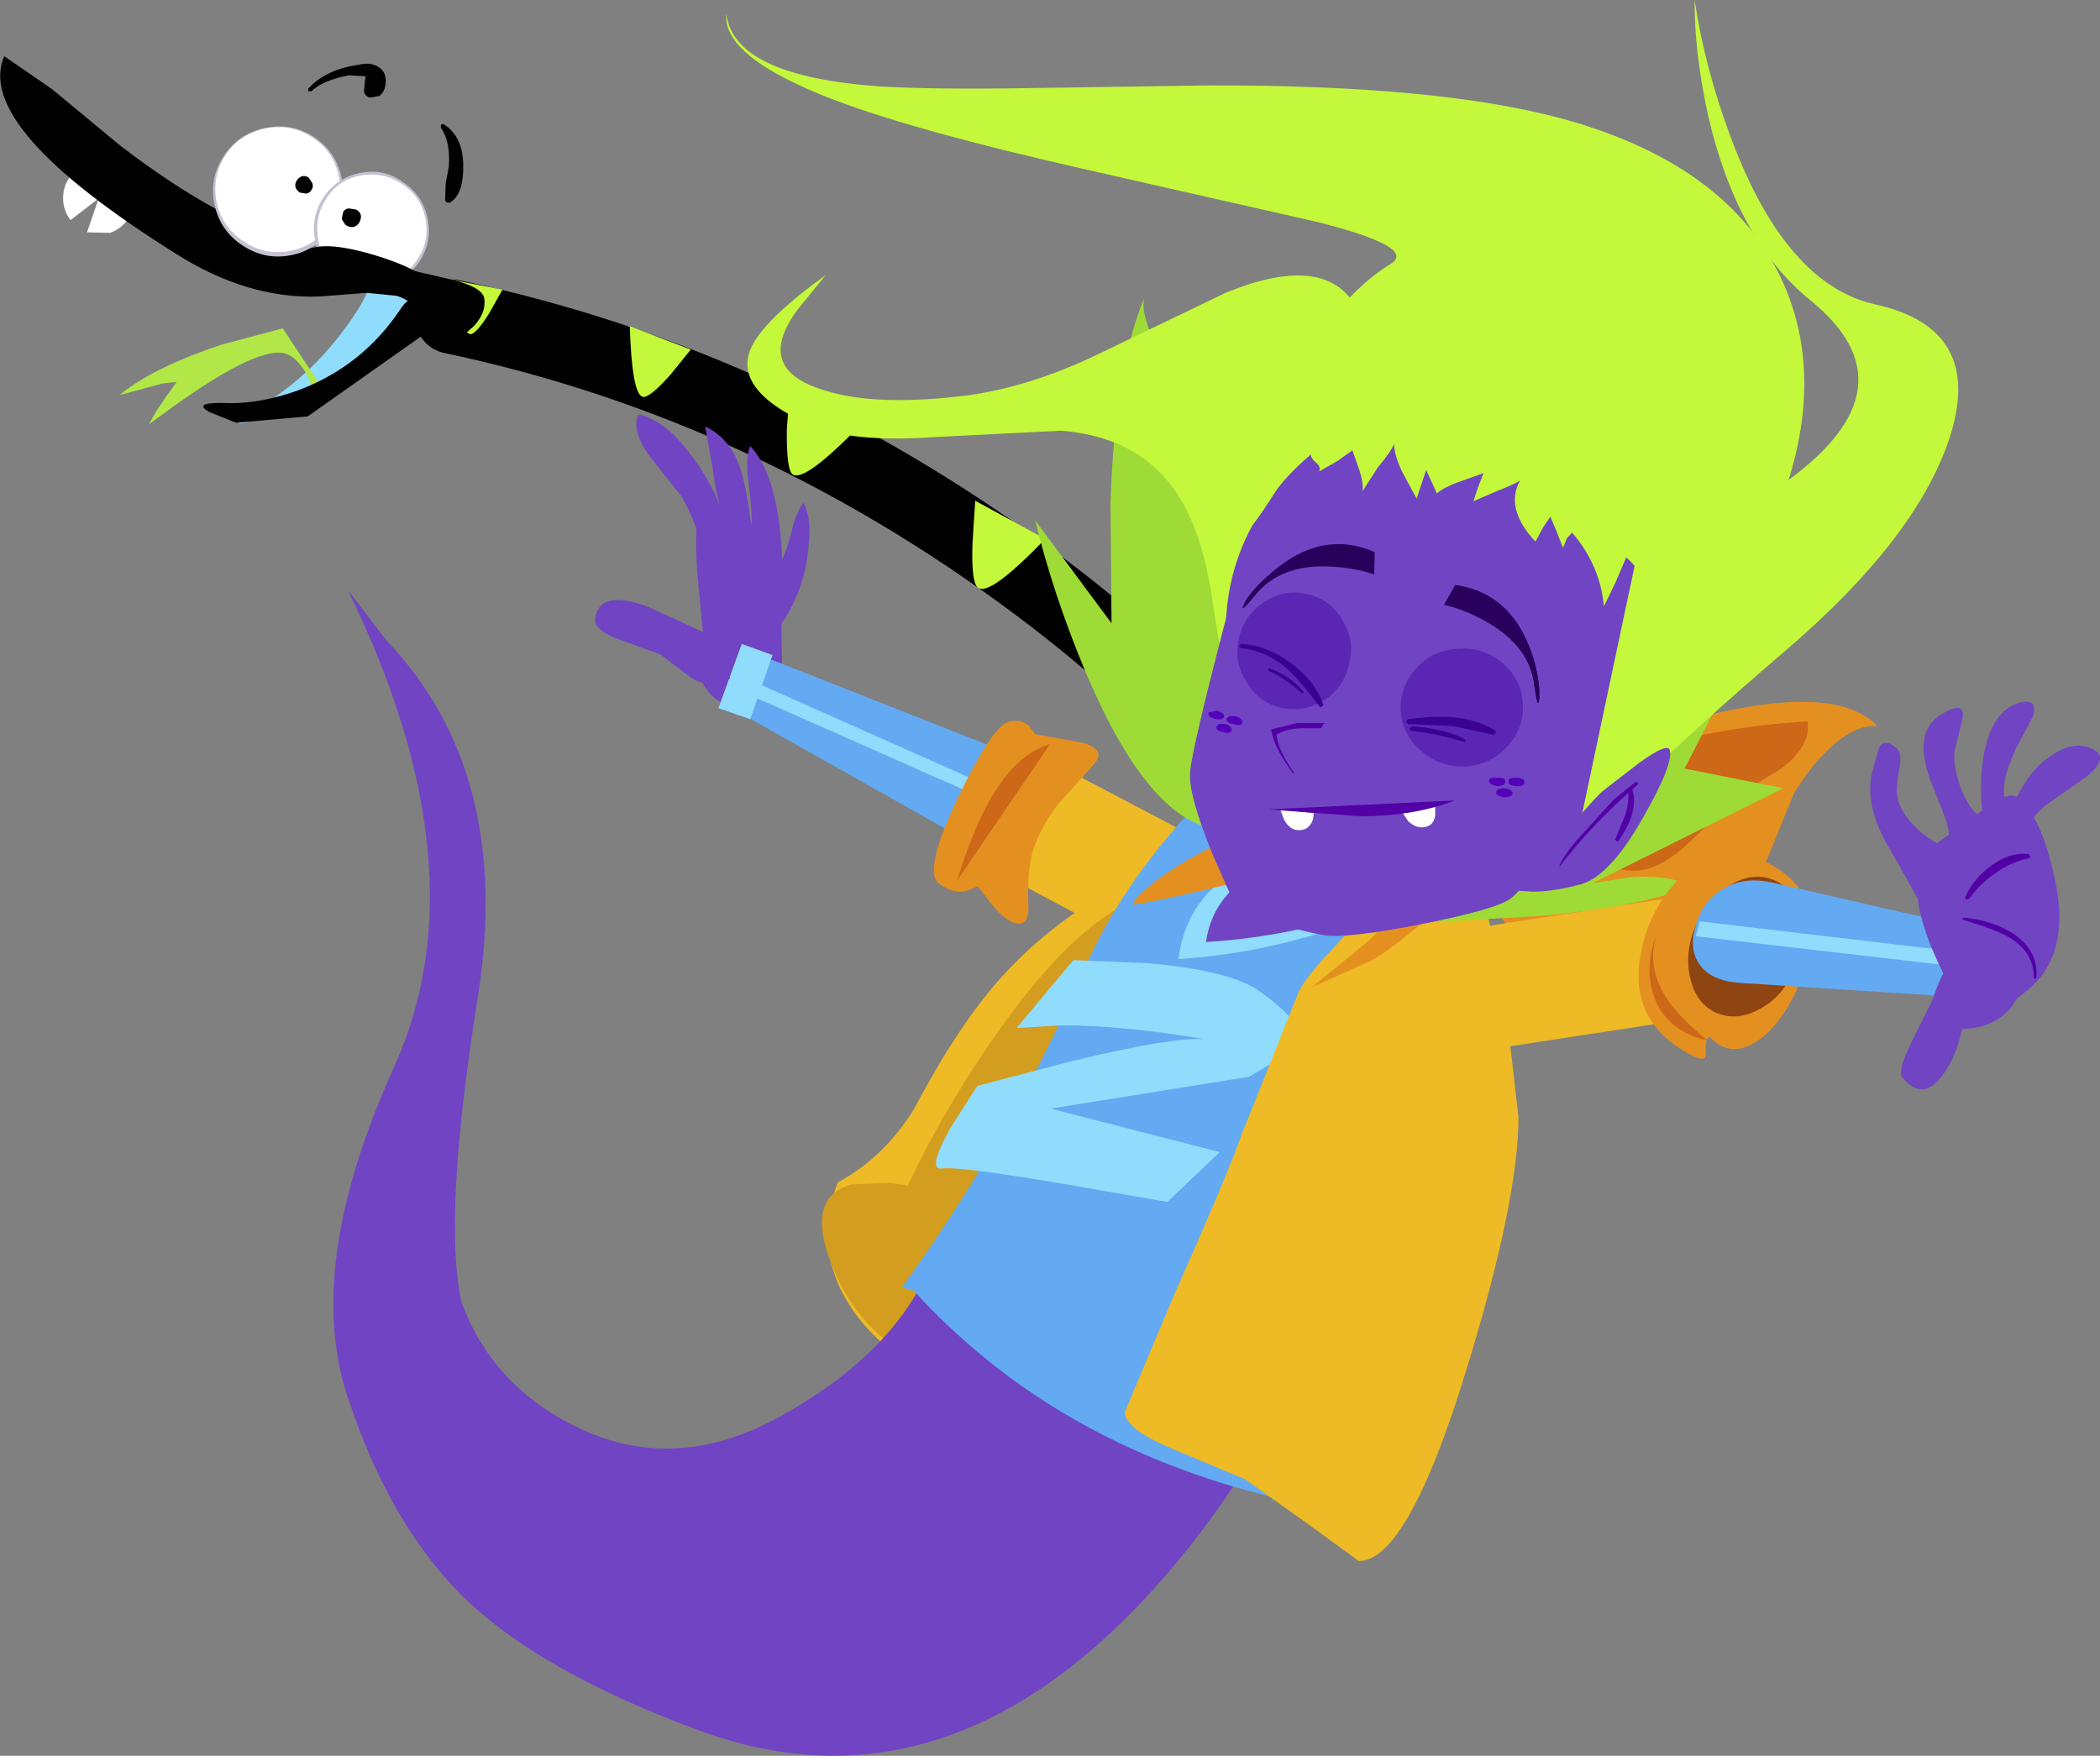
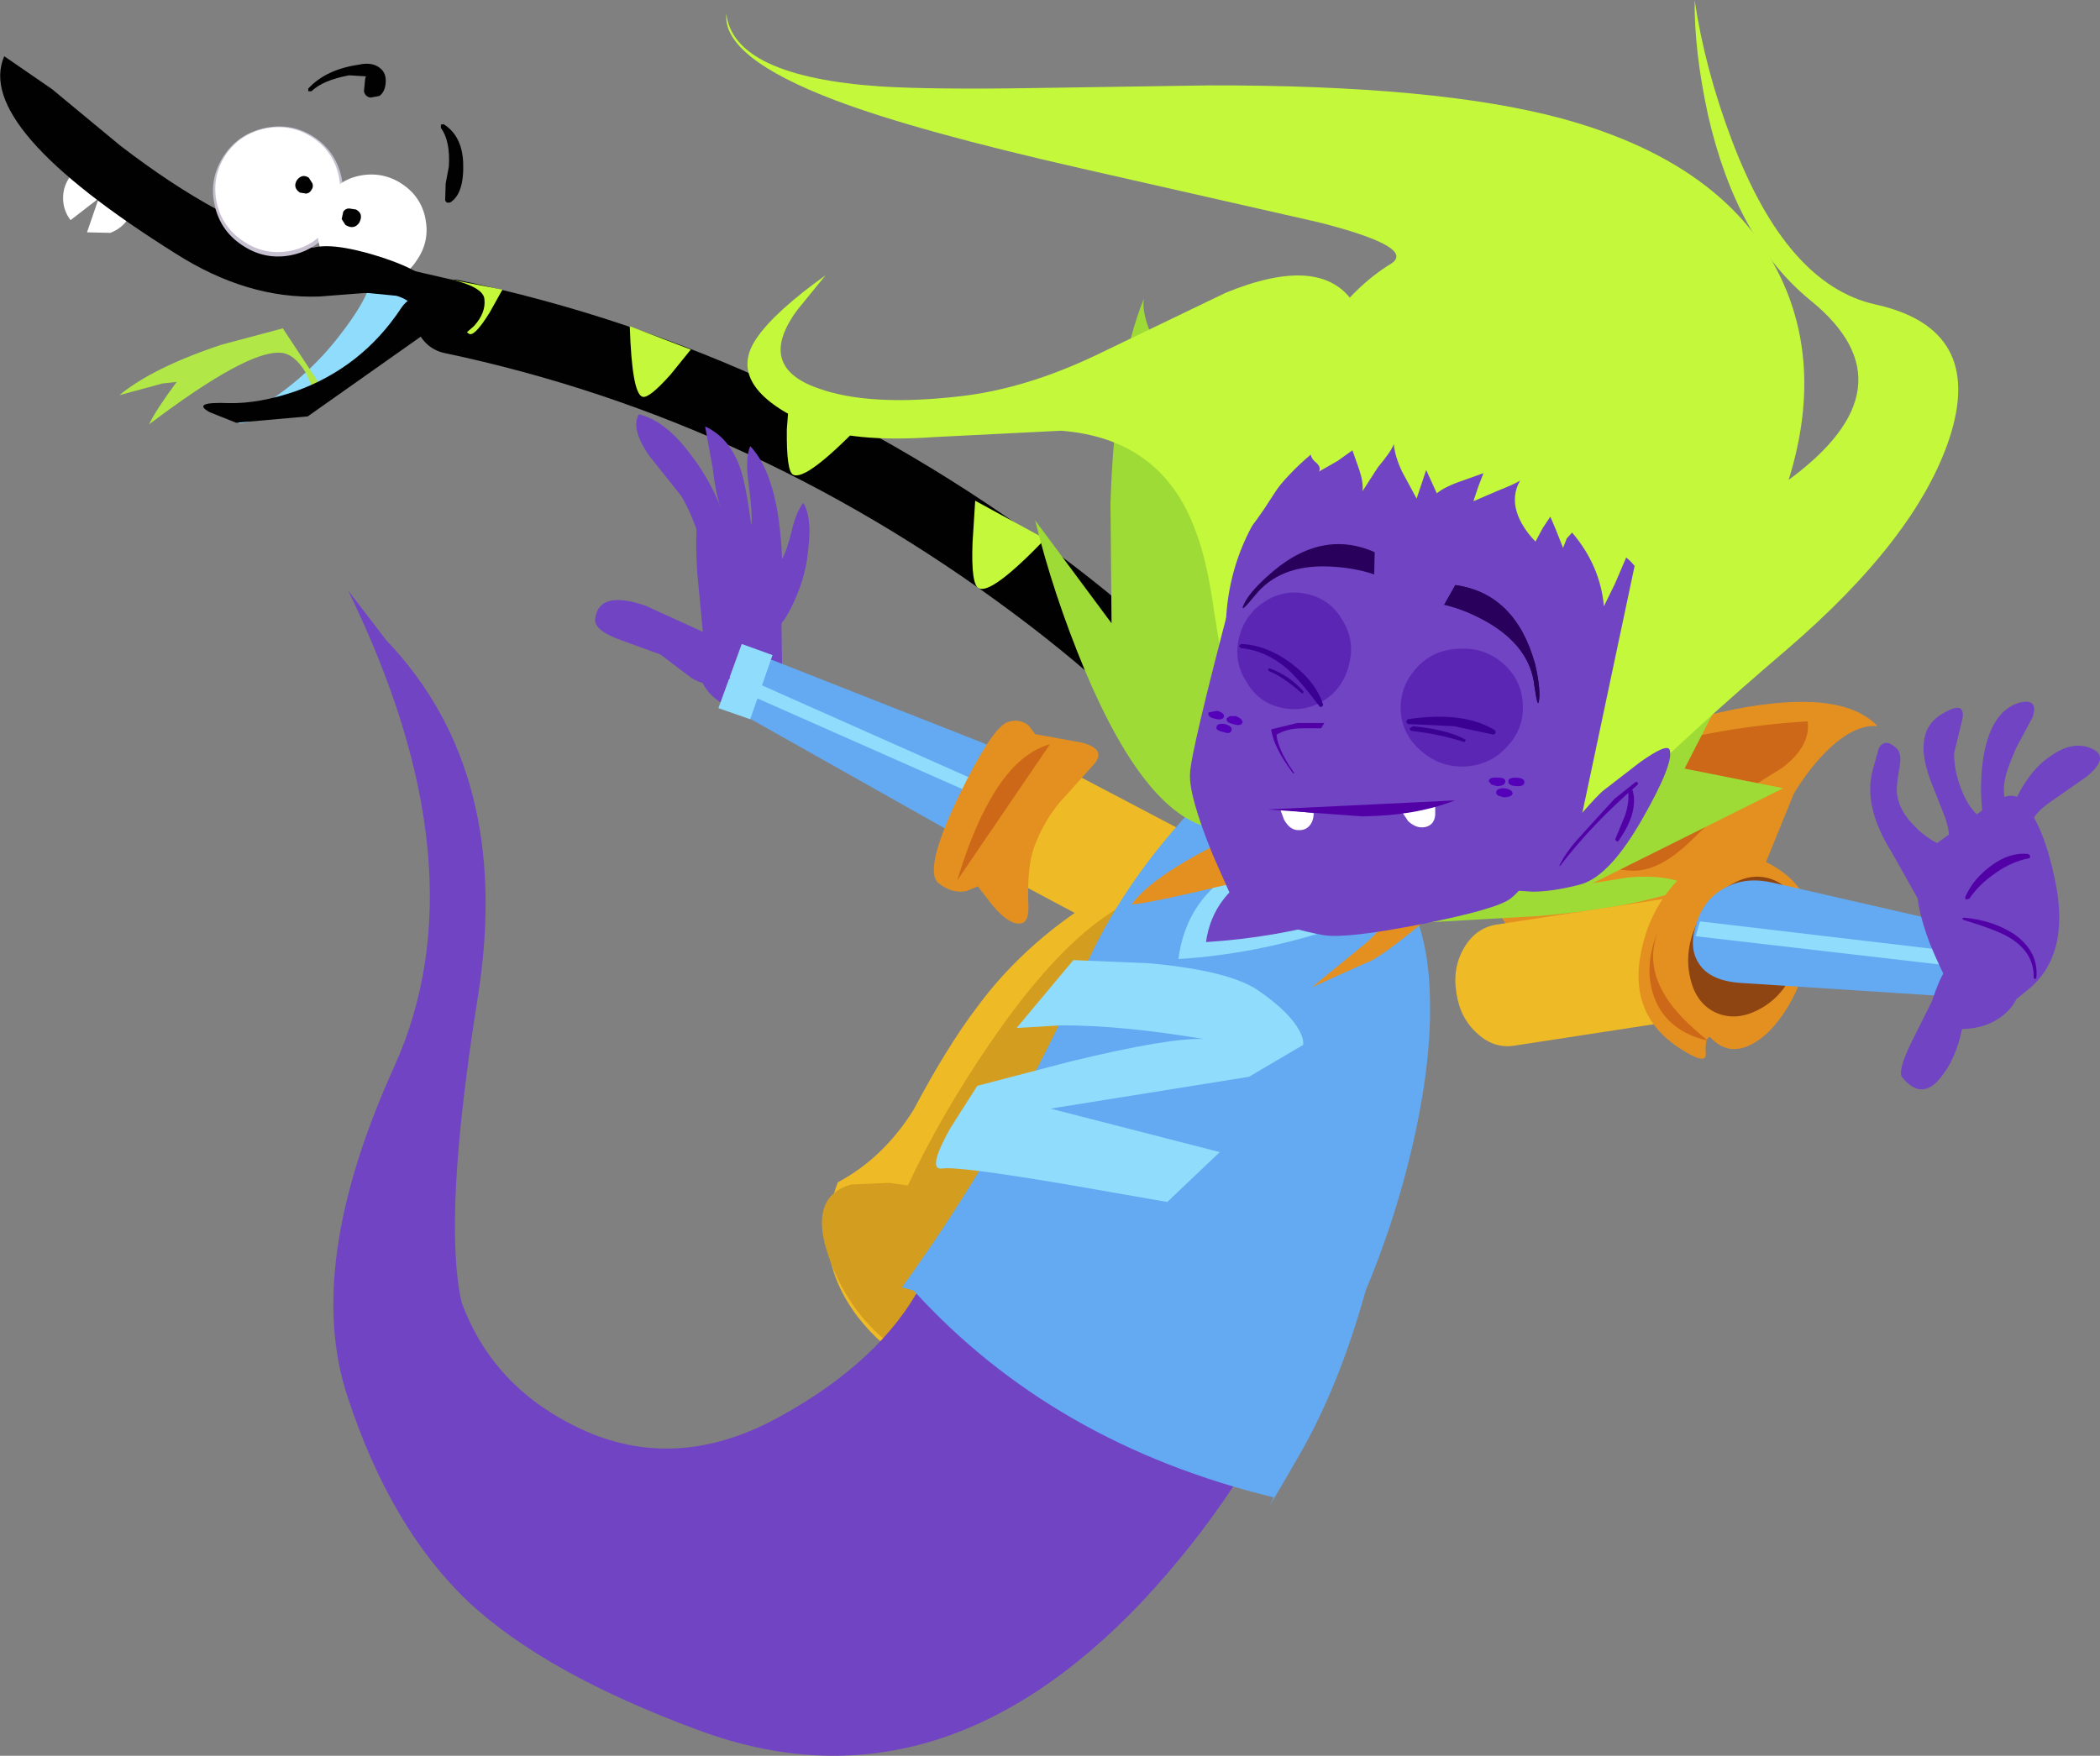
<svg xmlns="http://www.w3.org/2000/svg" height="165.5px" width="197.9px">
  <rect width="100%" height="100%" fill="#808080" stroke="none" />
  <g transform="matrix(1.0, 0.0, 0.0, 1.0, 138.15, 205.0)">
    <path d="M-12.1 -113.75 Q-13.15 -121.3 -20.3 -130.65 -27.45 -139.95 -38.9 -148.75 -64.95 -168.7 -95.55 -175.15" fill="none" stroke="#010101" stroke-linecap="round" stroke-linejoin="miter-clip" stroke-miterlimit="4.0" stroke-width="7.0" />
    <path d="M-95.7 -178.65 L-90.8 -177.7 -92.0 -175.55 Q-93.3 -173.45 -93.85 -173.5 -94.7 -173.65 -95.7 -178.65" fill="#c3f83b" fill-rule="evenodd" stroke="none" />
    <path d="M-78.8 -174.25 L-73.05 -172.05 -74.95 -169.7 Q-77.0 -167.4 -77.6 -167.6 -78.6 -167.9 -78.8 -174.25" fill="#c3f83b" fill-rule="evenodd" stroke="none" />
    <path d="M-46.25 -157.8 L-39.65 -154.2 Q-44.7 -148.95 -45.9 -149.55 -46.65 -149.85 -46.5 -153.85 L-46.25 -157.8" fill="#c3f83b" fill-rule="evenodd" stroke="none" />
    <path d="M-21.6 -138.15 L-16.7 -132.4 Q-23.35 -129.4 -24.25 -130.3 -24.8 -130.85 -23.3 -134.6 L-21.6 -138.15" fill="#c3f83b" fill-rule="evenodd" stroke="none" />
    <path d="M-63.7 -168.45 L-57.1 -164.9 Q-62.2 -159.65 -63.4 -160.25 -64.05 -160.55 -64.0 -164.55 L-63.7 -168.45" fill="#c3f83b" fill-rule="evenodd" stroke="none" />
    <path d="M-64.45 -141.95 Q-64.55 -140.5 -65.1 -139.35 -66.35 -137.05 -69.3 -138.3 -72.3 -139.6 -72.4 -142.6 -72.45 -144.1 -71.9 -145.3 L-72.45 -151.1 Q-72.8 -156.95 -71.8 -157.2 -70.8 -157.4 -67.6 -155.55 L-64.6 -153.65 -64.45 -141.95" fill="#7144c3" fill-rule="evenodd" stroke="none" />
    <path d="M-65.4 -142.8 L-45.6 -135.0 Q-42.95 -133.95 -42.05 -132.15 -41.15 -130.4 -42.1 -128.5 -42.95 -126.6 -44.85 -126.15 -46.85 -125.7 -49.35 -127.05 L-67.9 -137.5 Q-68.95 -138.1 -69.25 -139.2 -69.65 -140.3 -69.15 -141.35 -68.65 -142.35 -67.6 -142.75 L-65.4 -142.8" fill="#63aaf2" fill-rule="evenodd" stroke="none" />
    <path d="M-67.3 -139.4 L-66.8 -140.6 -41.95 -129.55 -42.45 -128.4 -67.3 -139.4" fill="#90dcfc" fill-rule="evenodd" stroke="none" />
    <path d="M-68.25 -144.3 L-65.35 -143.25 -67.45 -137.2 -70.45 -138.25 -68.25 -144.3" fill="#90dcfc" fill-rule="evenodd" stroke="none" />
    <path d="M-26.45 -113.4 L-45.05 -123.3 Q-46.8 -124.2 -47.25 -126.35 -47.65 -128.5 -46.55 -130.6 -45.45 -132.75 -43.45 -133.6 L-39.65 -133.5 -21.0 -123.7 Q-19.3 -122.75 -18.85 -120.6 -18.45 -118.45 -19.55 -116.3 -20.65 -114.2 -22.65 -113.35 -24.7 -112.5 -26.45 -113.4" fill="#eeba25" fill-rule="evenodd" stroke="none" />
    <path d="M-35.2 -132.8 L-38.3 -129.35 Q-39.85 -127.5 -40.75 -125.0 -41.35 -123.15 -41.25 -120.0 -41.1 -117.95 -42.05 -117.95 -43.1 -117.85 -44.65 -119.7 L-46.0 -121.45 -47.1 -121.0 Q-48.45 -120.75 -49.7 -121.75 -51.15 -122.9 -47.9 -129.75 -44.65 -136.5 -43.15 -136.95 -42.05 -137.3 -41.2 -136.6 L-40.6 -135.8 -36.2 -135.0 Q-33.7 -134.35 -35.2 -132.8" fill="#e49021" fill-rule="evenodd" stroke="none" />
    <path d="M-39.2 -134.85 L-47.95 -122.0 Q-46.5 -126.75 -44.85 -129.6 -42.4 -133.95 -39.2 -134.85" fill="#cc6817" fill-rule="evenodd" stroke="none" />
    <path d="M-18.0 -126.65 L-19.15 -124.55 Q-17.0 -121.95 -23.5 -115.6 -27.05 -112.0 -29.25 -109.2 -32.1 -105.7 -33.9 -102.1 -37.85 -93.95 -39.45 -88.5 -41.65 -81.1 -41.25 -74.15 L-45.7 -74.35 Q-53.0 -75.3 -57.3 -80.85 -61.8 -86.75 -59.2 -93.55 -54.9 -95.85 -52.05 -100.4 -48.9 -106.35 -46.05 -110.1 -41.3 -116.55 -33.65 -121.0 -26.1 -125.35 -18.0 -126.65" fill="#eeba25" fill-rule="evenodd" stroke="none" />
    <path d="M-27.9 -121.15 Q-20.2 -122.05 -29.95 -98.15 -34.85 -86.2 -41.25 -74.15 -44.55 -74.0 -48.45 -75.3 -56.25 -77.85 -59.45 -85.0 -62.55 -92.1 -57.9 -93.35 L-54.35 -93.5 -52.6 -93.25 Q-49.5 -99.85 -44.9 -106.6 -35.6 -120.25 -27.9 -121.15" fill="#d39d1f" fill-rule="evenodd" stroke="none" />
    <path d="M-101.75 -144.65 Q-89.8 -132.15 -93.1 -111.15 -96.45 -90.2 -94.65 -82.25 -91.6 -73.9 -82.85 -70.05 -74.05 -66.25 -64.6 -71.5 -55.1 -76.75 -51.3 -83.95 -47.45 -91.2 -39.4 -94.1 -31.35 -97.1 -27.45 -95.65 -20.95 -93.25 -17.4 -85.15 -16.25 -82.5 -15.65 -79.7 -15.1 -77.55 -15.2 -77.25 -20.85 -64.35 -30.55 -54.0 -49.9 -33.6 -72.3 -41.9 -86.8 -47.25 -94.05 -54.05 -101.35 -61.0 -105.4 -73.35 -109.5 -85.7 -101.0 -104.45 -92.55 -123.15 -105.35 -149.35 L-101.75 -144.65" fill="#7144c3" fill-rule="evenodd" stroke="none" />
    <path d="M-36.65 -112.0 Q-33.25 -120.65 -26.0 -128.5 -18.75 -136.4 -7.2 -122.85 -3.55 -118.65 -3.4 -111.05 -3.15 -103.4 -6.1 -92.9 -7.45 -88.15 -9.45 -83.35 -11.95 -74.35 -15.7 -67.85 -19.45 -61.35 -18.1 -63.85 -38.9 -68.9 -52.05 -83.35 L-53.15 -83.65 Q-43.55 -96.95 -36.75 -111.8 L-36.65 -112.0" fill="#63aaf2" fill-rule="evenodd" stroke="none" />
    <path d="M-20.45 -103.5 L-39.15 -100.5 -23.2 -96.4 -28.15 -91.7 -37.9 -93.4 Q-48.0 -95.1 -49.4 -94.85 -50.8 -94.7 -48.6 -98.65 L-46.05 -102.65 -37.25 -104.95 Q-27.75 -107.25 -24.65 -107.05 -32.35 -108.35 -38.1 -108.35 L-42.35 -108.1 -37.0 -114.5 -29.85 -114.2 Q-22.15 -113.5 -19.45 -111.55 -16.65 -109.6 -15.7 -107.85 -15.25 -107.0 -15.35 -106.5 L-20.45 -103.5" fill="#90dcfc" fill-rule="evenodd" stroke="none" />
    <path d="M-16.35 -124.7 L-7.15 -119.6 Q-9.25 -118.5 -12.8 -117.35 -19.9 -115.05 -27.1 -114.6 -26.35 -120.35 -21.3 -123.15 -18.75 -124.55 -16.35 -124.7" fill="#90dcfc" fill-rule="evenodd" stroke="none" />
    <path d="M-14.75 -124.35 L-6.5 -120.3 Q-8.35 -119.4 -11.55 -118.45 -17.95 -116.6 -24.5 -116.2 -23.85 -120.8 -19.25 -123.05 -16.9 -124.15 -14.75 -124.35" fill="#7144c3" fill-rule="evenodd" stroke="none" />
    <path d="M-17.85 -123.95 L-4.2 -123.5 Q-8.3 -118.05 -15.15 -119.35 -18.55 -120.0 -21.2 -121.8 L-17.85 -123.95" fill="#4e0190" fill-rule="evenodd" stroke="none" />
    <path d="M9.95 -128.15 L10.0 -127.9 Q9.85 -127.05 8.95 -126.4 8.85 -126.25 8.75 -126.4 L8.75 -126.55 9.6 -127.8 9.3 -127.8 8.95 -127.8 8.75 -127.95 Q9.1 -128.5 9.95 -128.15" fill="#5201a7" fill-rule="evenodd" stroke="none" />
-     <path d="M3.75 -110.1 L4.95 -99.7 Q4.95 -91.85 0.0 -75.75 -5.5 -57.85 -10.1 -57.85 L-14.55 -61.1 -20.8 -65.55 -27.35 -68.3 Q-32.15 -70.25 -32.15 -71.9 L-27.5 -82.95 Q-22.3 -94.65 -21.05 -98.3 L-18.5 -104.65 -15.85 -111.3 Q-15.5 -112.3 -13.55 -114.5 L-10.5 -117.8 Q-6.45 -122.25 -3.05 -121.8 -0.05 -120.4 0.75 -120.4 2.3 -120.4 3.75 -110.1" fill="#eeba25" fill-rule="evenodd" stroke="none" />
    <path d="M-10.05 -123.4 Q-12.8 -123.95 -20.7 -122.05 -29.95 -119.8 -31.5 -119.75 -30.0 -121.85 -25.4 -124.4 -21.75 -126.4 -18.3 -127.6 -13.5 -129.35 -3.9 -130.85 6.2 -132.4 10.8 -133.9 20.15 -137.1 25.1 -138.1 35.35 -140.15 38.8 -136.55 36.7 -136.75 34.25 -134.45 32.45 -132.75 30.9 -130.2 L27.5 -121.85 Q25.45 -117.2 22.3 -114.8 19.15 -112.35 15.55 -110.75 10.85 -108.7 8.05 -109.35 6.4 -109.8 5.65 -111.4 5.25 -112.25 4.8 -114.7 4.0 -119.35 1.1 -120.0 -1.05 -120.5 -4.35 -117.8 -8.3 -114.55 -9.5 -114.2 L-14.5 -111.95 -9.2 -116.3 Q-6.55 -118.8 -7.45 -120.0 L-8.5 -122.0 Q-9.3 -123.25 -10.05 -123.4" fill="#e49021" fill-rule="evenodd" stroke="none" />
    <path d="M-3.0 -123.35 L1.05 -128.65 Q9.45 -132.35 16.3 -134.3 24.35 -136.55 32.2 -137.0 32.5 -134.6 29.7 -132.55 26.3 -130.5 25.15 -129.55 L21.1 -125.65 Q18.55 -123.2 16.3 -122.95 14.45 -122.75 11.55 -124.0 8.25 -125.45 6.6 -125.6 L1.65 -125.0 Q-0.8 -124.35 -3.0 -123.35" fill="#cc6817" fill-rule="evenodd" stroke="none" />
    <path d="M4.6 -173.95 L21.05 -155.9 29.8 -160.75 Q30.15 -156.4 29.2 -151.2 28.65 -148.5 24.55 -140.25 L20.6 -132.55 29.9 -130.7 11.95 -121.75 15.35 -122.3 Q19.1 -122.6 21.2 -121.45 16.15 -119.45 6.8 -118.65 L-5.5 -117.95 -23.5 -126.85 Q-30.0 -127.7 -35.95 -141.9 -38.9 -149.0 -40.6 -155.95 L-33.4 -146.25 -33.5 -157.55 Q-33.1 -170.15 -30.35 -176.85 -30.75 -174.6 -27.4 -169.25 L-24.05 -164.4 -21.5 -177.2 -12.05 -165.9 4.6 -173.95" fill="#9fdb36" fill-rule="evenodd" stroke="none" />
    <path d="M-34.8 -171.55 L-22.65 -177.4 Q-13.75 -181.05 -10.65 -176.55 -8.05 -172.8 -10.0 -166.2 -10.95 -163.55 -17.75 -153.3 -23.25 -145.05 -22.6 -140.4 L-23.75 -147.45 Q-24.4 -152.2 -25.5 -155.0 -28.65 -163.65 -38.15 -164.4 L-50.1 -163.8 Q-57.95 -163.25 -61.8 -164.95 -69.45 -168.35 -67.2 -172.55 -65.9 -174.9 -61.45 -178.25 L-60.35 -179.05 -63.0 -175.8 Q-66.95 -170.45 -61.05 -168.4 -56.25 -166.65 -47.65 -167.65 -41.5 -168.35 -34.8 -171.55" fill="#c3f83b" fill-rule="evenodd" stroke="none" />
    <path d="M20.75 -146.5 Q21.3 -137.55 15.3 -130.85 9.25 -124.15 0.3 -123.6 -8.65 -123.1 -15.35 -129.1 -22.05 -135.1 -22.6 -144.05 -23.1 -153.0 -17.1 -159.75 -11.1 -166.45 -2.15 -166.95 6.8 -167.5 13.55 -161.5 20.25 -155.45 20.75 -146.5" fill="#7144c3" fill-rule="evenodd" stroke="none" />
    <path d="M4.2 -120.3 Q2.9 -119.3 -4.15 -117.9 -11.25 -116.5 -13.4 -116.85 -16.35 -117.35 -21.55 -119.2 L-23.85 -124.4 Q-26.15 -130.05 -26.0 -132.1 -25.95 -134.05 -22.05 -148.85 L13.35 -131.9 Q5.9 -121.55 4.2 -120.3" fill="#7144c3" fill-rule="evenodd" stroke="none" />
    <path d="M-6.05 -128.5 L-2.9 -128.95 -2.9 -128.15 Q-3.0 -127.25 -3.8 -127.05 -4.65 -126.85 -5.45 -127.6 L-6.05 -128.5" fill="#ffffff" fill-rule="evenodd" stroke="none" />
    <path d="M-17.5 -128.7 L-14.35 -128.35 Q-14.35 -127.95 -14.5 -127.55 -14.9 -126.7 -15.8 -126.75 -16.6 -126.75 -17.15 -127.75 L-17.5 -128.7" fill="#ffffff" fill-rule="evenodd" stroke="none" />
    <path d="M-18.65 -128.7 L-1.05 -129.55 Q-4.75 -128.1 -9.8 -128.05 L-18.65 -128.7" fill="#5201a7" fill-rule="evenodd" stroke="none" />
    <path d="M-13.35 -136.85 L-16.25 -132.05 Q-18.15 -134.55 -18.35 -136.25 L-15.9 -136.85 -13.35 -136.85" fill="#5201a7" fill-rule="evenodd" stroke="none" />
    <path d="M-12.9 -136.35 L-15.75 -131.55 Q-17.7 -134.1 -17.85 -135.75 -16.85 -136.35 -15.4 -136.35 L-12.9 -136.35" fill="#7144c3" fill-rule="evenodd" stroke="none" />
    <path d="M21.55 -205.0 Q22.5 -198.55 25.05 -191.8 30.2 -178.15 38.6 -176.3 48.95 -174.0 45.55 -163.65 42.4 -154.2 30.15 -143.7 21.55 -136.35 15.45 -130.35 L10.4 -125.7 16.05 -152.4 Q18.5 -153.3 20.85 -154.35 26.4 -156.9 30.25 -159.65 42.5 -168.55 32.45 -176.7 25.5 -182.35 22.8 -194.2 21.5 -200.2 21.55 -205.0" fill="#c3f83b" fill-rule="evenodd" stroke="none" />
    <path d="M-7.05 -180.15 Q-4.65 -181.7 -13.9 -184.05 L-36.15 -189.1 Q-51.8 -192.65 -59.45 -195.55 -70.1 -199.6 -69.7 -203.7 -69.0 -197.8 -55.15 -196.85 -50.1 -196.55 -40.85 -196.7 L-24.25 -196.95 Q-2.8 -197.0 8.95 -193.85 25.5 -189.35 30.25 -177.5 33.9 -168.35 29.4 -156.9 24.95 -145.9 15.7 -138.75 L16.4 -142.6 Q17.25 -146.35 17.15 -147.9 17.1 -150.8 15.1 -152.45 L14.05 -150.0 13.0 -147.85 Q12.65 -151.7 10.0 -154.8 L9.5 -154.25 9.15 -153.35 8.5 -155.0 7.95 -156.3 7.25 -155.25 6.55 -153.95 Q5.25 -155.3 4.8 -156.7 4.3 -158.3 5.1 -159.7 4.55 -159.35 2.9 -158.7 L0.7 -157.75 1.15 -159.1 1.65 -160.4 -0.3 -159.7 Q-1.95 -159.15 -2.75 -158.5 L-3.75 -160.7 -4.2 -159.35 -4.65 -158.0 -6.0 -160.5 Q-6.7 -161.95 -6.8 -163.15 -7.0 -162.5 -8.3 -160.95 L-9.75 -158.7 Q-9.65 -159.5 -10.05 -160.7 L-10.7 -162.55 -12.1 -161.55 -13.85 -160.55 Q-13.6 -161.0 -14.25 -161.5 -14.9 -162.1 -14.45 -162.85 -16.3 -161.25 -18.25 -158.2 -19.9 -155.6 -20.7 -154.85 -19.95 -155.95 -17.8 -164.8 -13.85 -176.0 -7.05 -180.15" fill="#c3f83b" fill-rule="evenodd" stroke="none" />
    <path d="M4.8 -121.05 L8.55 -125.6 Q12.45 -130.2 13.1 -130.6 L16.4 -133.15 Q19.0 -135.0 19.2 -134.3 19.6 -133.05 16.7 -127.95 13.6 -122.45 10.85 -121.65 8.25 -120.95 6.25 -120.95 L4.8 -121.05" fill="#7144c3" fill-rule="evenodd" stroke="none" />
    <path d="M5.35 -138.65 Q5.5 -136.35 3.9 -134.65 2.35 -132.9 -0.05 -132.75 -2.45 -132.65 -4.2 -134.2 -6.0 -135.7 -6.15 -138.0 -6.25 -140.3 -4.65 -142.05 -3.1 -143.75 -0.7 -143.85 1.7 -144.0 3.45 -142.5 5.25 -140.95 5.35 -138.65" fill="#5b26b4" fill-rule="evenodd" stroke="none" />
    <path d="M-11.0 -142.45 Q-11.5 -140.2 -13.35 -139.0 -15.25 -137.8 -17.45 -138.3 -19.6 -138.8 -20.7 -140.75 -21.9 -142.6 -21.4 -144.85 -20.85 -147.1 -18.95 -148.3 -17.1 -149.5 -14.95 -149.0 -12.75 -148.5 -11.65 -146.55 -10.45 -144.65 -11.0 -142.45" fill="#5b26b4" fill-rule="evenodd" stroke="none" />
    <path d="M-21.2 -143.9 L-21.4 -144.1 -21.2 -144.3 Q-18.8 -144.2 -16.5 -142.5 -14.15 -140.75 -13.45 -138.55 L-13.55 -138.4 -13.75 -138.35 Q-15.75 -141.0 -16.9 -142.0 -18.9 -143.7 -21.2 -143.9" fill="#3a0193" fill-rule="evenodd" stroke="none" />
    <path d="M-5.45 -136.75 L-5.65 -136.95 -5.5 -137.2 Q-0.2 -138.0 2.75 -136.15 L2.8 -135.9 2.6 -135.75 -1.15 -136.55 -5.45 -136.75" fill="#3a0193" fill-rule="evenodd" stroke="none" />
    <path d="M-5.1 -136.1 Q-5.3 -136.15 -5.3 -136.35 L-5.0 -136.55 Q-1.6 -136.2 0.0 -135.25 L-0.15 -135.05 Q-2.45 -135.8 -5.1 -136.1" fill="#3a0193" fill-rule="evenodd" stroke="none" />
    <path d="M-18.6 -141.75 L-18.65 -141.95 -18.5 -142.0 Q-16.6 -141.3 -15.3 -139.8 L-15.4 -139.6 Q-17.35 -141.3 -18.6 -141.75" fill="#3a0193" fill-rule="evenodd" stroke="none" />
    <path d="M-1.0 -149.85 Q4.65 -149.05 6.5 -142.45 7.0 -140.35 6.9 -139.15 6.8 -137.9 6.45 -140.35 6.05 -144.05 1.95 -146.4 -0.1 -147.55 -2.05 -148.0 L-1.0 -149.85" fill="#29015d" fill-rule="evenodd" stroke="none" />
    <path d="M-1.0 -149.85 Q4.65 -149.05 6.5 -142.45 7.0 -140.35 6.9 -139.15 6.8 -137.9 6.45 -140.35 6.05 -144.05 1.95 -146.4 -0.1 -147.55 -2.05 -148.0 L-1.0 -149.85" fill="#29015d" fill-rule="evenodd" stroke="none" />
    <path d="M-8.6 -152.95 L-8.65 -150.85 Q-10.5 -151.5 -12.9 -151.6 -17.55 -151.8 -19.9 -148.85 -21.45 -146.95 -20.9 -148.1 -20.4 -149.15 -18.8 -150.6 -13.8 -155.25 -8.6 -152.95" fill="#29015d" fill-rule="evenodd" stroke="none" />
    <path d="M-22.8 -137.45 Q-22.95 -137.05 -23.65 -137.25 -24.4 -137.4 -24.25 -137.85 L-23.45 -138.0 Q-22.75 -137.8 -22.8 -137.45" fill="#5501b9" fill-rule="evenodd" stroke="none" />
    <path d="M-21.7 -137.5 Q-21.05 -137.25 -21.05 -136.9 -21.2 -136.5 -21.95 -136.75 -22.65 -136.9 -22.55 -137.3 L-22.25 -137.5 -21.7 -137.5" fill="#5501b9" fill-rule="evenodd" stroke="none" />
    <path d="M-22.1 -136.15 Q-22.2 -135.75 -22.85 -136.0 -23.65 -136.15 -23.5 -136.5 -23.45 -136.85 -22.7 -136.75 -21.95 -136.5 -22.1 -136.15" fill="#5501b9" fill-rule="evenodd" stroke="none" />
    <path d="M4.0 -131.35 Q3.95 -131.7 4.75 -131.7 5.55 -131.65 5.5 -131.25 5.5 -130.85 4.75 -130.9 3.95 -130.95 4.0 -131.35" fill="#5501b9" fill-rule="evenodd" stroke="none" />
    <path d="M2.15 -131.35 Q2.15 -131.75 2.95 -131.7 3.75 -131.7 3.7 -131.35 3.7 -130.9 2.9 -130.9 L2.4 -131.05 2.15 -131.35" fill="#5501b9" fill-rule="evenodd" stroke="none" />
    <path d="M2.85 -130.35 Q2.9 -130.7 3.6 -130.7 4.35 -130.6 4.4 -130.2 4.3 -129.85 3.55 -129.85 L3.05 -130.0 Q2.8 -130.15 2.85 -130.35" fill="#5501b9" fill-rule="evenodd" stroke="none" />
    <path d="M8.05 -122.9 L7.9 -122.9 7.9 -123.05 10.4 -126.35 13.0 -129.45 13.05 -129.4 10.8 -125.95 8.05 -122.9" fill="#7144c3" fill-rule="evenodd" stroke="none" />
    <path d="M8.85 -123.35 L8.8 -123.4 Q9.35 -124.55 10.4 -125.75 L12.3 -127.85 14.0 -129.7 16.0 -131.3 16.2 -131.25 16.2 -131.05 Q11.9 -127.35 8.85 -123.35" fill="#5201a7" fill-rule="evenodd" stroke="none" />
    <path d="M15.25 -130.6 L15.45 -130.8 15.65 -130.65 Q16.05 -129.6 15.6 -128.05 15.15 -126.8 14.35 -125.7 L14.2 -125.7 14.05 -125.85 15.0 -128.15 Q15.45 -129.55 15.25 -130.6" fill="#5201a7" fill-rule="evenodd" stroke="none" />
    <path d="M2.9 -117.85 L23.75 -121.05 Q25.7 -121.35 27.3 -119.9 28.9 -118.45 29.3 -116.05 29.7 -113.65 28.55 -111.8 27.45 -109.9 25.5 -109.65 L4.65 -106.45 Q2.7 -106.1 1.1 -107.55 -0.55 -109.0 -0.9 -111.4 -1.3 -113.8 -0.15 -115.7 0.95 -117.55 2.9 -117.85" fill="#eeba25" fill-rule="evenodd" stroke="none" />
    <path d="M20.9 -122.95 Q22.15 -125.6 26.15 -124.55 29.75 -123.5 31.45 -121.2 32.85 -119.25 32.4 -116.0 32.05 -113.05 30.4 -110.2 28.75 -107.45 26.8 -106.5 24.65 -105.45 23.0 -107.25 22.5 -107.2 22.6 -105.65 22.65 -104.65 20.6 -105.9 15.25 -109.05 16.5 -115.25 17.4 -119.85 20.9 -122.95" fill="#e49021" fill-rule="evenodd" stroke="none" />
    <path d="M24.95 -121.6 Q27.05 -122.85 29.0 -122.05 30.95 -121.25 31.55 -118.8 32.15 -116.4 31.0 -113.75 29.95 -111.15 27.8 -109.95 25.6 -108.7 23.65 -109.5 21.7 -110.35 21.15 -112.75 20.55 -115.15 21.65 -117.75 22.75 -120.4 24.95 -121.6" fill="#8f4511" fill-rule="evenodd" stroke="none" />
    <path d="M17.6 -111.4 Q16.8 -114.2 18.1 -117.2 16.9 -114.15 18.8 -111.1 19.9 -109.25 22.8 -106.9 18.7 -107.85 17.6 -111.4" fill="#cc6817" fill-rule="evenodd" stroke="none" />
    <path d="M22.0 -114.1 Q20.95 -115.6 21.7 -117.9 22.4 -120.2 24.3 -121.25 26.25 -122.4 28.9 -121.8 L48.75 -117.25 Q49.85 -116.95 50.3 -115.95 50.75 -114.95 50.35 -113.75 50.0 -112.5 48.9 -111.7 47.9 -110.9 46.7 -111.0 L25.85 -112.35 Q23.05 -112.55 22.0 -114.1" fill="#63aaf2" fill-rule="evenodd" stroke="none" />
    <path d="M22.05 -118.15 L48.3 -115.05 47.95 -113.7 21.65 -116.75 22.05 -118.15" fill="#90dcfc" fill-rule="evenodd" stroke="none" />
    <path d="M51.35 -117.3 L49.75 -110.35 46.7 -110.5 48.3 -117.4 51.35 -117.3" fill="#90dcfc" fill-rule="evenodd" stroke="none" />
    <path d="M47.4 -109.1 L45.95 -111.35 Q44.65 -113.75 43.7 -116.1 41.05 -123.1 44.15 -125.35 L49.6 -129.3 Q51.45 -130.55 52.4 -129.55 54.45 -127.3 55.55 -121.85 56.95 -114.95 52.95 -111.7 48.95 -108.4 48.3 -108.25 48.05 -108.15 47.9 -108.5 L47.4 -109.1" fill="#7144c3" fill-rule="evenodd" stroke="none" />
    <path d="M47.9 -114.65 L52.15 -114.2 Q52.8 -111.2 50.8 -109.45 49.2 -108.05 46.75 -108.0 46.15 -105.15 44.75 -103.45 43.0 -101.2 41.15 -103.4 40.6 -103.9 41.95 -106.7 L43.9 -110.6 Q44.6 -112.7 45.15 -113.5 46.2 -114.75 47.9 -114.65" fill="#7144c3" fill-rule="evenodd" stroke="none" />
    <path d="M58.5 -131.8 L54.85 -129.25 Q53.1 -128.0 52.55 -125.8 L52.55 -125.3 52.4 -124.8 44.15 -117.5 40.1 -124.7 Q37.45 -128.95 38.3 -132.3 L38.9 -134.45 Q39.45 -135.5 40.6 -134.45 41.15 -133.9 40.8 -132.35 40.5 -130.55 40.65 -130.0 40.9 -128.45 42.35 -127.05 43.55 -125.8 45.35 -125.1 45.8 -126.05 45.15 -127.95 L43.75 -131.5 Q42.05 -136.15 44.95 -137.75 47.05 -139.0 46.8 -137.3 L46.0 -134.0 Q46.0 -132.3 46.7 -130.55 47.45 -128.6 48.75 -127.75 48.3 -131.0 48.8 -133.85 49.55 -137.95 52.1 -138.75 54.0 -139.25 53.4 -137.4 L51.85 -134.5 Q50.95 -132.45 50.8 -131.55 50.45 -129.85 51.25 -128.35 52.8 -132.3 55.2 -133.8 57.2 -135.2 58.95 -134.45 60.75 -133.65 58.5 -131.8" fill="#7144c3" fill-rule="evenodd" stroke="none" />
    <path d="M53.75 -112.8 L53.6 -112.7 53.5 -112.85 Q53.55 -115.2 51.25 -116.6 50.15 -117.3 46.85 -118.3 46.75 -118.35 46.8 -118.45 L46.95 -118.5 Q49.65 -118.25 51.65 -116.95 54.0 -115.3 53.75 -112.8" fill="#5201a7" fill-rule="evenodd" stroke="none" />
    <path d="M47.45 -120.3 L47.15 -120.2 Q46.95 -120.35 47.1 -120.55 47.85 -122.2 49.5 -123.4 51.25 -124.7 53.0 -124.5 L53.15 -124.35 Q53.2 -124.1 53.05 -124.1 51.35 -123.75 49.9 -122.7 48.35 -121.65 47.45 -120.3" fill="#5201a7" fill-rule="evenodd" stroke="none" />
    <path d="M-69.35 -141.05 Q-71.25 -140.0 -73.0 -141.1 L-75.9 -143.3 -79.6 -144.65 Q-82.3 -145.6 -82.05 -146.75 -81.65 -149.4 -77.3 -147.9 -72.5 -145.7 -71.5 -145.25 L-69.35 -141.05" fill="#7144c3" fill-rule="evenodd" stroke="none" />
    <path d="M-67.45 -162.95 Q-64.75 -160.1 -64.45 -152.3 -64.05 -152.95 -63.55 -154.9 -63.15 -156.7 -62.45 -157.6 -61.65 -156.3 -61.95 -153.55 -62.15 -150.85 -63.25 -148.45 -64.4 -145.8 -65.9 -144.95 -67.65 -143.95 -69.4 -145.75 L-71.45 -150.6 Q-72.1 -155.1 -73.95 -158.25 L-76.9 -161.95 Q-78.75 -164.55 -77.95 -165.95 -75.5 -165.35 -73.25 -162.4 -71.35 -160.0 -70.25 -157.2 -70.7 -158.4 -71.0 -160.95 L-71.7 -164.8 Q-69.4 -163.75 -68.4 -160.9 -67.85 -159.3 -67.35 -155.5 -67.2 -156.4 -67.6 -159.4 -67.95 -161.8 -67.45 -162.95" fill="#7144c3" fill-rule="evenodd" stroke="none" />
    <path d="M-126.05 -184.4 Q-126.7 -183.45 -127.75 -183.05 L-129.95 -183.1 -128.85 -186.3 -131.5 -184.25 Q-132.15 -185.1 -132.2 -186.15 -132.25 -187.3 -131.65 -188.2 -130.9 -189.4 -129.55 -189.65 -128.2 -189.95 -127.0 -189.15 L-126.9 -189.05 Q-125.8 -188.25 -125.5 -186.9 -125.25 -185.55 -126.05 -184.4" fill="#ffffff" fill-rule="evenodd" stroke="none" />
    <path d="M-103.55 -177.45 Q-101.35 -178.8 -98.35 -178.8 -94.85 -178.8 -97.55 -175.15 -100.35 -171.45 -110.1 -167.0 -113.7 -165.4 -115.15 -165.15 -116.6 -164.85 -113.9 -166.5 -109.15 -169.35 -105.9 -173.7 -104.25 -175.85 -103.55 -177.45" fill="#90dcfc" fill-rule="evenodd" stroke="none" />
    <path d="M-122.85 -168.85 L-126.9 -167.75 Q-123.75 -170.35 -117.3 -172.5 L-111.5 -174.05 -108.0 -168.75 -108.55 -168.15 -109.35 -169.9 Q-110.45 -171.7 -111.75 -171.75 -114.9 -171.95 -124.1 -165.0 -123.5 -166.3 -121.5 -169.0 L-122.85 -168.85" fill="#b1e747" fill-rule="evenodd" stroke="none" />
    <path d="M-126.85 -191.3 Q-117.25 -183.9 -109.3 -181.8 L-96.05 -178.75 Q-92.6 -178.0 -92.5 -176.8 -92.35 -175.5 -93.5 -174.25 L-94.65 -173.25 -95.7 -174.2 -100.0 -176.8 Q-101.3 -177.5 -103.55 -177.4 L-108.05 -177.05 Q-114.85 -176.8 -121.6 -181.1 -140.65 -193.05 -137.75 -199.7 L-133.25 -196.6 -126.85 -191.3" fill="#010101" fill-rule="evenodd" stroke="none" />
    <path d="M-106.85 -183.55 Q-108.25 -181.45 -110.7 -180.95 -113.2 -180.45 -115.35 -181.9 -117.45 -183.3 -117.95 -185.8 -118.45 -188.25 -117.0 -190.4 -115.6 -192.45 -113.1 -192.95 -110.6 -193.45 -108.5 -192.05 -106.45 -190.65 -105.95 -188.2 -105.45 -185.65 -106.85 -183.55" fill="#c6c0d0" fill-rule="evenodd" stroke="none" />
    <path d="M-107.1 -183.85 Q-108.35 -181.85 -110.8 -181.35 -113.2 -180.9 -115.2 -182.25 -117.25 -183.6 -117.75 -186.0 -118.2 -188.4 -116.85 -190.45 -115.5 -192.4 -113.1 -192.9 -110.65 -193.35 -108.65 -192.0 -106.7 -190.7 -106.2 -188.3 -105.75 -185.9 -107.1 -183.85" fill="#ffffff" fill-rule="evenodd" stroke="none" />
    <path d="M-109.15 -165.75 L-115.9 -165.15 -118.4 -166.15 Q-120.2 -167.15 -116.55 -167.0 -113.75 -166.95 -110.35 -168.1 -104.05 -170.35 -100.35 -175.95 -99.2 -177.65 -97.3 -176.7 L-95.55 -175.35 -109.15 -165.75" fill="#010101" fill-rule="evenodd" stroke="none" />
    <path d="M-108.8 -187.1 Q-108.95 -186.8 -109.3 -186.75 L-109.9 -186.85 Q-110.6 -187.35 -110.15 -188.05 -109.65 -188.65 -109.05 -188.25 L-108.7 -187.7 Q-108.6 -187.35 -108.8 -187.1" fill="#010101" fill-rule="evenodd" stroke="none" />
-     <path d="M-98.65 -180.3 Q-99.95 -178.45 -102.15 -178.05 -104.35 -177.6 -106.25 -178.85 -108.05 -180.1 -108.45 -182.3 -108.9 -184.5 -107.7 -186.35 -106.45 -188.25 -104.2 -188.7 -102.0 -189.15 -100.2 -187.85 -98.3 -186.6 -97.85 -184.4 -97.4 -182.2 -98.65 -180.3" fill="#c6c0d0" fill-rule="evenodd" stroke="none" />
    <path d="M-98.85 -180.5 Q-100.0 -178.7 -102.1 -178.3 -104.2 -177.9 -106.05 -179.1 -107.8 -180.25 -108.15 -182.35 -108.55 -184.45 -107.45 -186.2 -106.3 -188.05 -104.2 -188.45 -102.05 -188.85 -100.25 -187.65 -98.45 -186.45 -98.05 -184.35 -97.65 -182.25 -98.85 -180.5" fill="#ffffff" fill-rule="evenodd" stroke="none" />
    <path d="M-104.3 -184.0 Q-104.8 -183.3 -105.6 -183.8 L-105.95 -184.35 -105.8 -185.05 Q-105.6 -185.35 -105.25 -185.35 L-104.6 -185.25 Q-103.85 -184.85 -104.3 -184.0" fill="#010101" fill-rule="evenodd" stroke="none" />
    <path d="M-102.4 -195.95 L-103.25 -195.8 Q-103.75 -195.9 -103.85 -196.4 L-103.75 -197.45 -103.7 -197.75 -103.6 -197.8 -105.25 -197.9 Q-107.7 -197.45 -108.8 -196.4 L-109.1 -196.4 -109.1 -196.65 Q-107.45 -198.45 -104.35 -198.9 -103.05 -199.2 -102.3 -198.55 -101.75 -198.1 -101.8 -197.25 -101.85 -196.35 -102.4 -195.95" fill="#010101" fill-rule="evenodd" stroke="none" />
    <path d="M-96.6 -192.95 L-96.6 -193.25 -96.35 -193.3 Q-94.6 -192.2 -94.5 -189.65 -94.4 -186.7 -95.75 -185.9 L-96.05 -185.9 -96.2 -186.1 -96.15 -187.7 -95.85 -189.3 Q-95.7 -191.7 -96.6 -192.95" fill="#010101" fill-rule="evenodd" stroke="none" />
    <path d="M-109.25 -181.4 Q-107.45 -182.45 -102.05 -180.7 -96.5 -178.85 -97.2 -176.8 L-101.1 -177.15 -105.2 -177.55 -109.25 -181.4" fill="#010101" fill-rule="evenodd" stroke="none" />
  </g>
</svg>